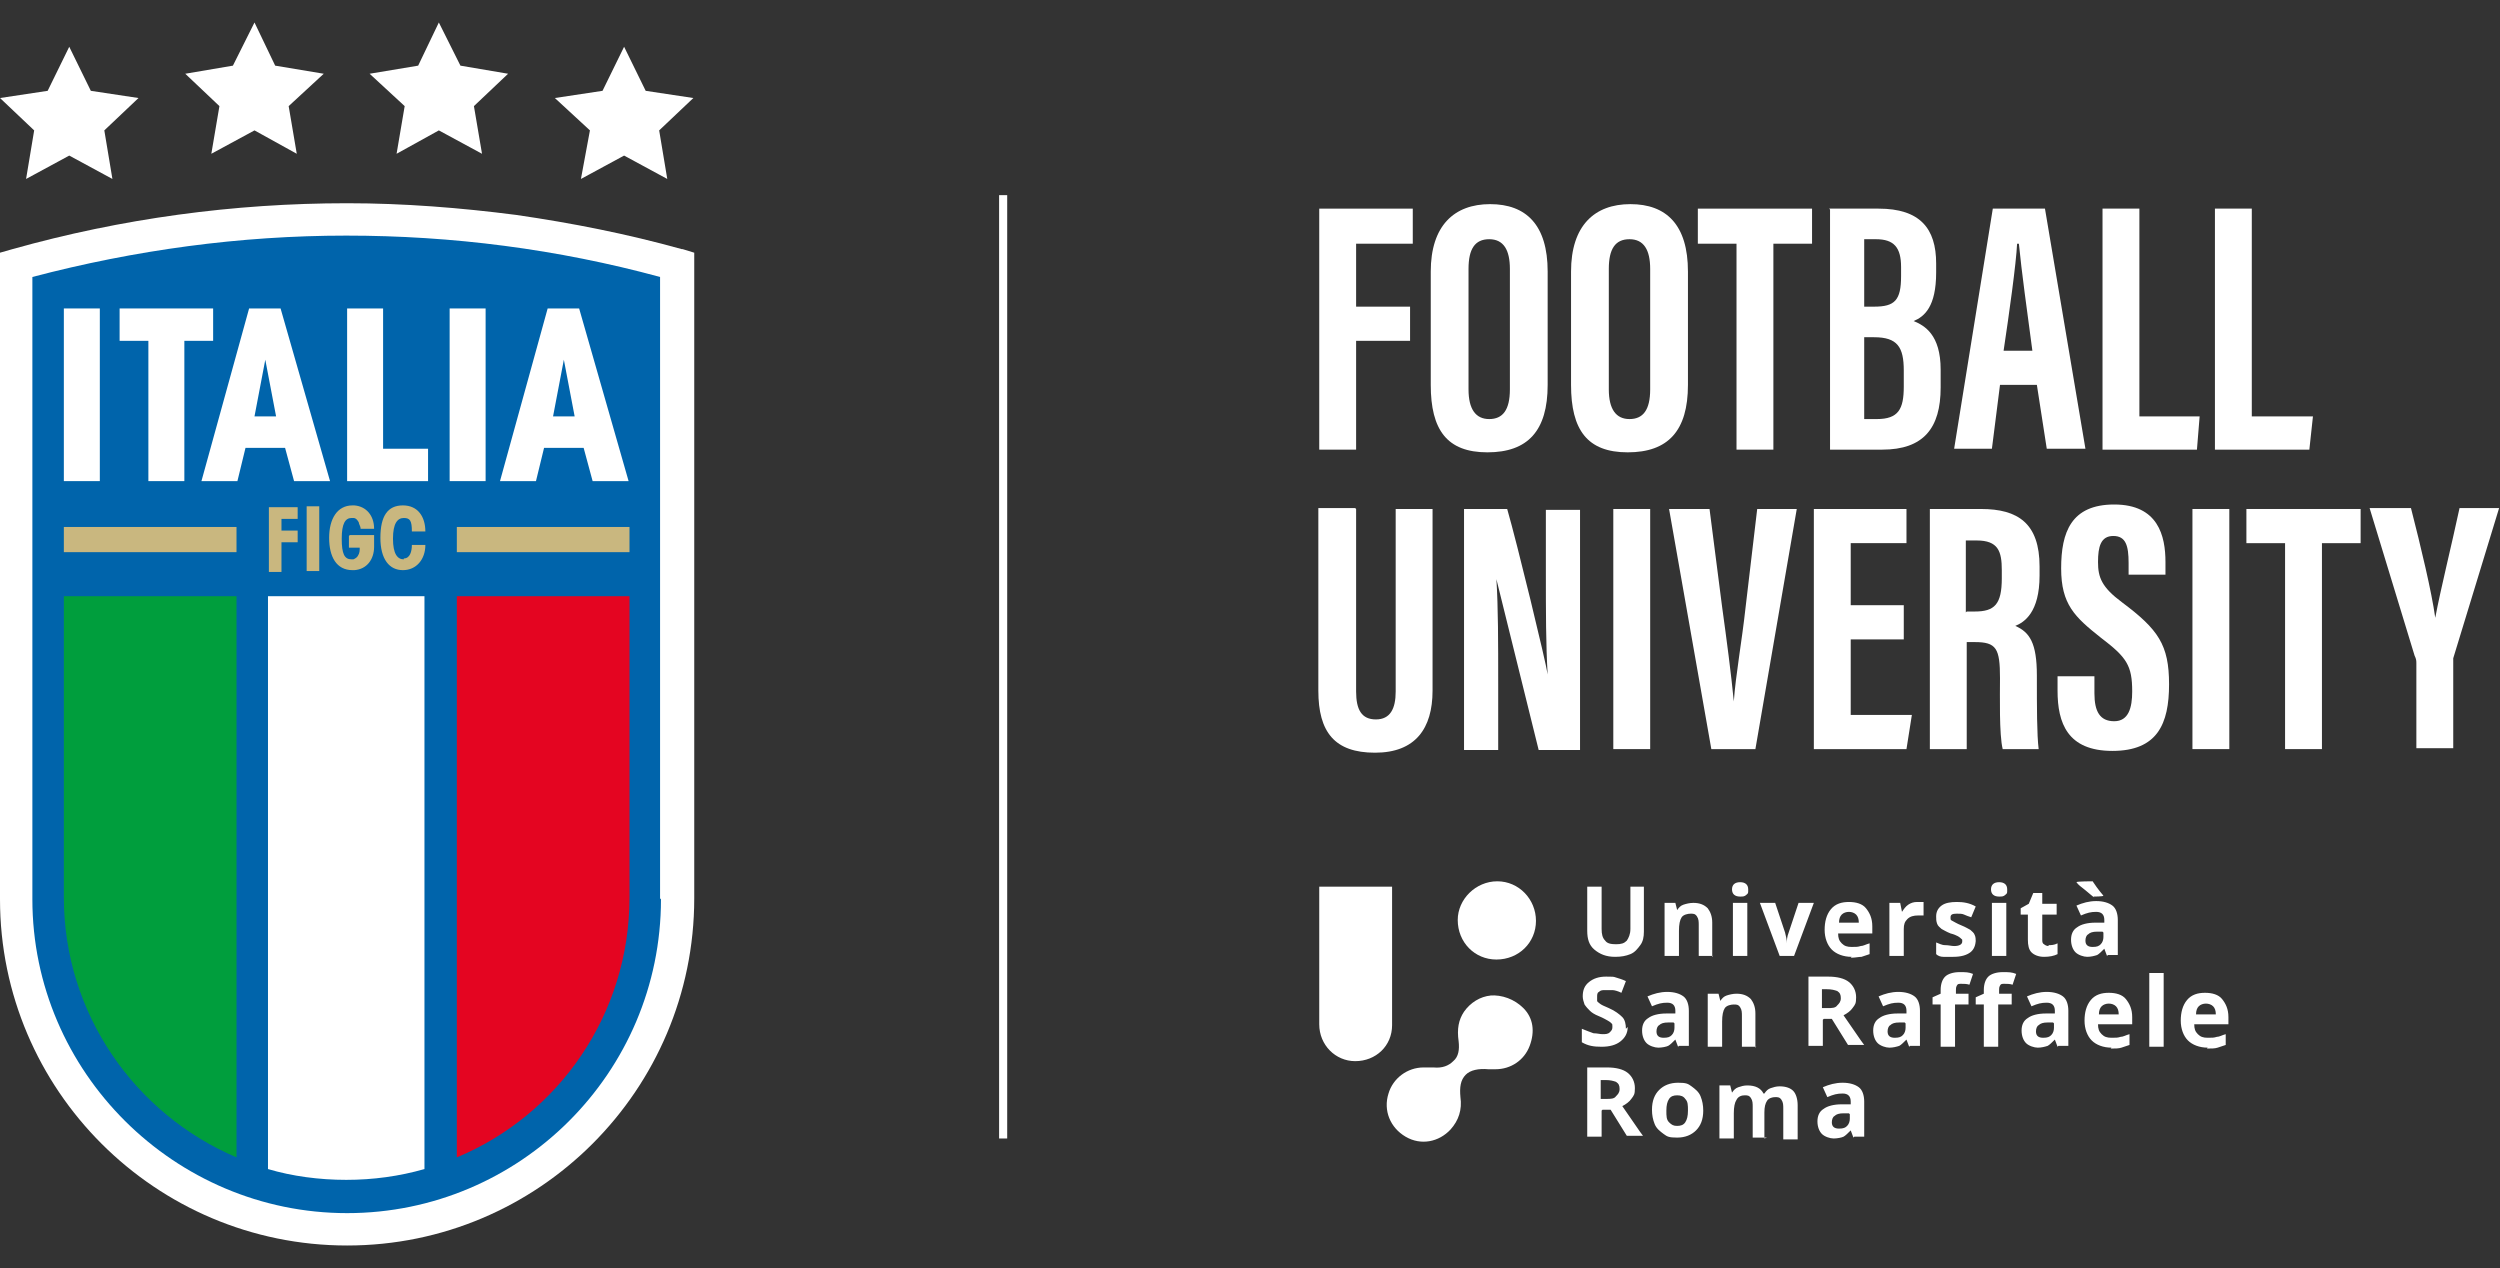
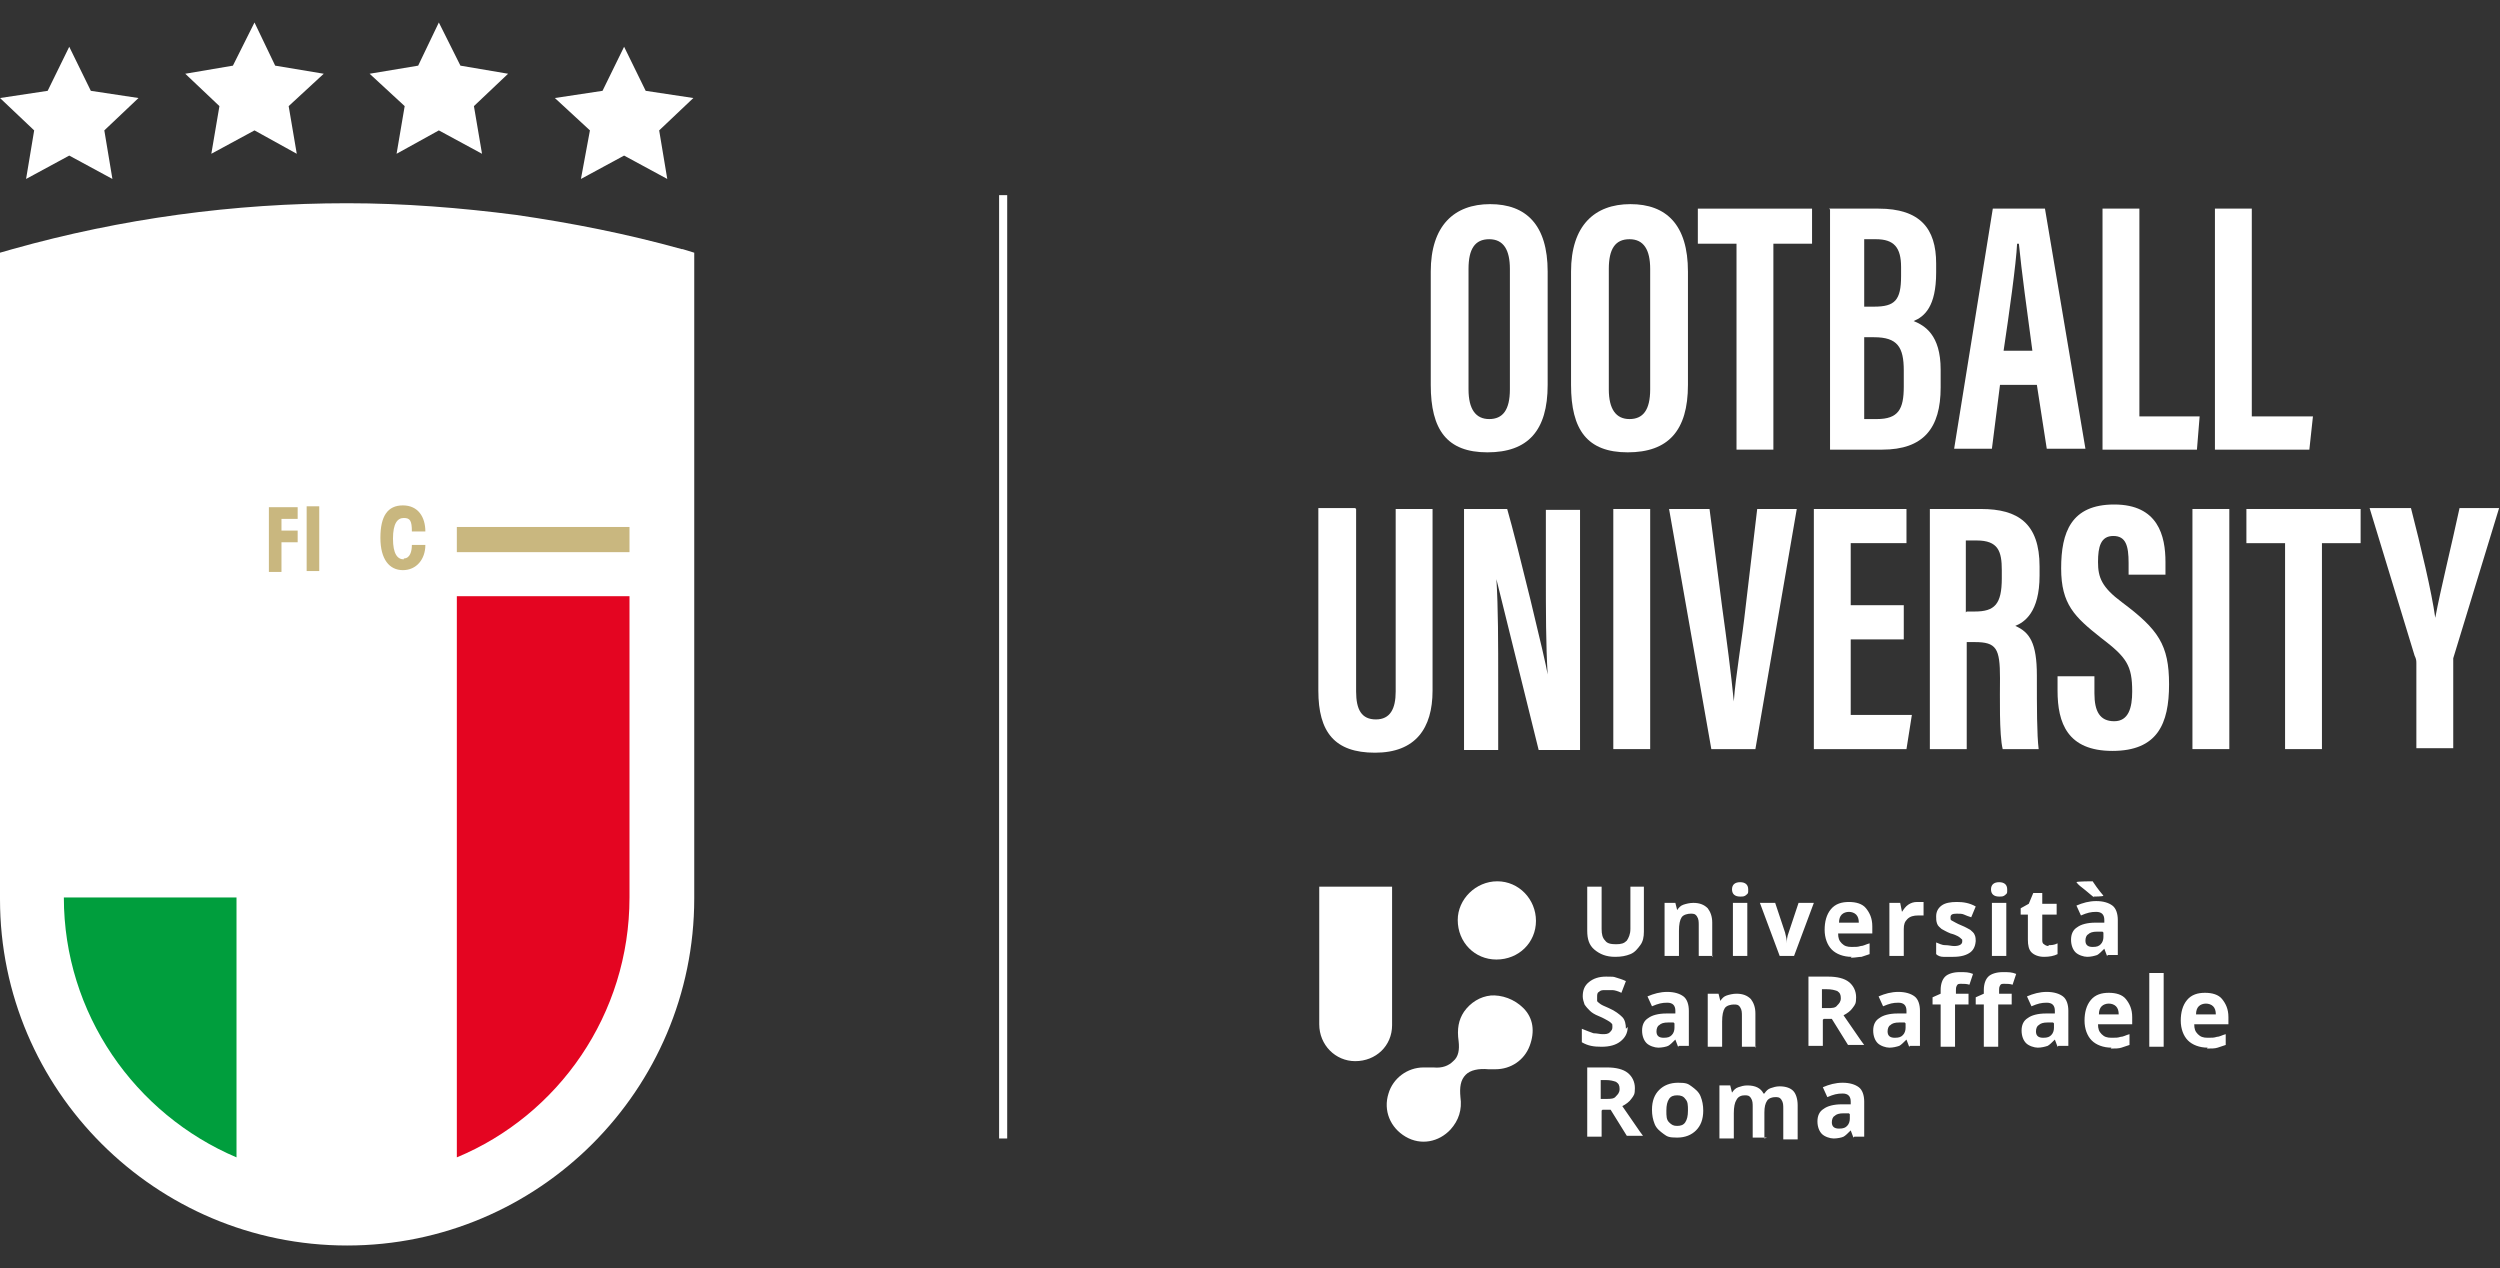
<svg xmlns="http://www.w3.org/2000/svg" id="Livello_1" version="1.1" viewBox="0 0 278 141">
  <rect x="0" y="0" width="278" height="141" fill="#333333" stroke="none" />
  <defs>
    <style>
      .st0 {
        fill: #009e3d;
      }

      .st1 {
        fill: #fff;
      }

      .st2 {
        fill: #c9b77f;
      }

      .st3 {
        fill: #0064ab;
      }

      .st4 {
        fill: #e40521;
      }
    </style>
  </defs>
  <g>
    <path class="st1" d="M75.8,27.7c-6.1-1.7-12.2-2.9-18.4-3.8-6.2-.8-12.5-1.3-18.8-1.3h0c-12.6,0-25.1,1.7-37.2,5.1L0,28.1v71.9C0,121.2,17.3,138.5,38.6,138.5s38.6-17.3,38.6-38.6V28.1l-1.3-.4Z" />
-     <path class="st3" d="M73.5,100c0,19.3-15.7,34.9-34.9,34.9S3.6,119.2,3.6,100V30.8c11.4-3,23.1-4.6,34.9-4.6h0c11.8,0,23.5,1.5,34.9,4.6v69.1Z" />
    <g>
      <path class="st1" d="M7.1,34.3v19.2h4v-19.2h-4Z" />
      <path class="st1" d="M13.3,34.3v3.6h3.2v15.6h4v-15.6h3.2v-3.6h-10.4Z" />
      <path class="st1" d="M31.3,34.3h-3.6l-5.3,19.2h4l.9-3.7h4.4l1,3.7h4l-5.5-19.2ZM28.3,46.3l1.2-6.3,1.2,6.3h-2.4Z" />
      <path class="st1" d="M42.6,49.9v-15.6h-4v19.2h9v-3.6h-5Z" />
-       <path class="st1" d="M50,34.3v19.2h4v-19.2h-4Z" />
      <path class="st1" d="M64.5,34.3h-3.6l-5.3,19.2h4l.9-3.7h4.4l1,3.7h4l-5.5-19.2ZM61.5,46.3l1.2-6.3,1.2,6.3h-2.4Z" />
    </g>
    <g>
      <path class="st2" d="M33.1,57.7v-1.3h-3.2v7.2h1.4v-3.3h1.8v-1.3h-1.8v-1.3h1.8Z" />
      <path class="st2" d="M34.1,56.3v7.2h1.4v-7.2h-1.4Z" />
-       <path class="st2" d="M38.8,59.6v1.3h1.2c0,.3,0,.6-.2.9-.1.2-.3.3-.5.4,0,0-.1,0-.2,0-.8,0-1.1-.6-1.1-2.3s.4-2.3,1.1-2.3.2,0,.2,0c.3,0,.5.3.6.5,0,.2.2.4.2.7h1.5c0-1.5-.9-2.5-2.2-2.6,0,0-.1,0-.2,0-1.7,0-2.6,1.5-2.6,3.6s.8,3.6,2.6,3.6.2,0,.2,0c1.4-.1,2.2-1.2,2.2-2.6v-1.3h-2.7Z" />
      <path class="st2" d="M44.9,62.2c-.7,0-1.2-.6-1.2-2.3s.5-2.3,1.2-2.3.9.3.9,1.5h1.5c0-1.6-.8-2.9-2.5-2.9s-2.5,1.2-2.5,3.6,1,3.6,2.5,3.6,2.5-1.2,2.5-2.8h-1.5c0,.7-.2,1.5-.9,1.5Z" />
    </g>
-     <path class="st0" d="M26.3,66.3v62.4c-11.3-4.8-19.2-16-19.2-28.9v-33.5h19.2Z" />
+     <path class="st0" d="M26.3,66.3v62.4c-11.3-4.8-19.2-16-19.2-28.9h19.2Z" />
    <path class="st1" d="M29.8,66.3h17.4v63.7c-2.8.8-5.7,1.2-8.7,1.2s-6-.4-8.7-1.2v-63.7Z" />
    <path class="st4" d="M70,66.3v33.5c0,13-7.9,24.2-19.2,28.9v-62.4h19.2Z" />
-     <rect class="st2" x="7.1" y="58.6" width="19.2" height="2.8" />
    <rect class="st2" x="50.8" y="58.6" width="19.2" height="2.8" />
    <polygon class="st1" points="7.7 17.3 12.5 19.9 11.6 14.5 15.4 10.9 10.1 10.1 10.1 10.1 10.1 10.1 7.7 5.2 7.7 5.2 7.7 5.2 5.3 10.1 5.3 10.1 5.3 10.1 0 10.9 3.8 14.5 2.9 19.9 7.7 17.3 7.7 17.3" />
    <polygon class="st1" points="69.4 17.3 74.2 19.9 73.3 14.5 77.1 10.9 71.8 10.1 71.8 10.1 71.8 10.1 69.4 5.2 69.4 5.2 69.4 5.2 67 10.1 67 10.1 67 10.1 61.7 10.9 65.6 14.5 64.6 19.9 69.4 17.3 69.4 17.3" />
    <polygon class="st1" points="48.8 14.5 53.6 17.1 52.7 11.8 56.5 8.2 51.2 7.3 51.2 7.3 51.2 7.3 48.8 2.5 48.8 2.5 48.8 2.5 46.5 7.3 46.5 7.3 46.5 7.3 41.1 8.2 45 11.8 44.1 17.1 48.8 14.5 48.8 14.5" />
    <polygon class="st1" points="28.3 14.5 33 17.1 32.1 11.8 36 8.2 30.6 7.3 30.7 7.3 30.6 7.3 28.3 2.5 28.3 2.5 28.3 2.5 25.9 7.3 25.9 7.3 25.9 7.3 20.6 8.2 24.4 11.8 23.5 17.1 28.3 14.5 28.3 14.5" />
  </g>
  <g>
    <g>
-       <polygon class="st1" points="146.7 23.2 157.1 23.2 157.1 27.1 150.8 27.1 150.8 34.1 156.8 34.1 156.8 37.9 150.8 37.9 150.8 50 146.7 50 146.7 23.2" />
      <path class="st1" d="M172.1,30.3v12.5c0,5.1-2.2,7.5-6.7,7.5s-6.3-2.5-6.3-7.5v-12.6c0-5.1,2.6-7.5,6.6-7.5s6.4,2.3,6.4,7.5M163.3,29.9v13.4c0,2.2.8,3.3,2.3,3.3s2.3-1,2.3-3.3v-13.4c0-2.1-.7-3.3-2.3-3.3s-2.3,1.1-2.3,3.3" />
      <path class="st1" d="M187.7,30.3v12.5c0,5.1-2.2,7.5-6.7,7.5s-6.3-2.5-6.3-7.5v-12.6c0-5.1,2.6-7.5,6.6-7.5s6.4,2.3,6.4,7.5M178.9,29.9v13.4c0,2.2.8,3.3,2.3,3.3s2.3-1,2.3-3.3v-13.4c0-2.1-.7-3.3-2.3-3.3s-2.3,1.1-2.3,3.3" />
      <polygon class="st1" points="193.1 27.1 188.8 27.1 188.8 23.2 201.5 23.2 201.5 27.1 197.2 27.1 197.2 50 193.1 50 193.1 27.1" />
      <path class="st1" d="M203.4,23.2h5.5c4.6,0,6.4,2.2,6.4,6.1v1c0,3.8-1.3,4.9-2.5,5.4,1.2.5,3,1.5,3,5.4v2c0,4.5-1.9,6.9-6.5,6.9h-5.8v-26.7ZM208.4,34.1c2.3,0,3-.7,3-3.4v-1c0-2.2-.8-3.1-2.8-3.1h-1.3v7.5h1ZM207.3,46.6h1.4c2.4,0,3-1.1,3-3.6v-1.8c0-2.6-.7-3.7-3.3-3.7h-1.1v9.1Z" />
      <path class="st1" d="M222.4,42.8l-.9,7.1h-4.2l4.3-26.7h5.8l4.5,26.7h-4.3l-1.1-7.1h-4.1ZM226,39c-.6-4.5-1.2-8.8-1.5-11.9h-.2c-.1,2.2-.9,7.9-1.5,11.9h3.1Z" />
      <polygon class="st1" points="233.8 23.2 237.9 23.2 237.9 46.3 244.6 46.3 244.3 50 233.8 50 233.8 23.2" />
      <polygon class="st1" points="246.3 23.2 250.4 23.2 250.4 46.3 257.2 46.3 256.8 50 246.3 50 246.3 23.2" />
      <path class="st1" d="M150.8,56.6v20.3c0,2,.6,3.1,2.2,3.1s2.2-1.2,2.2-3.1v-20.3h4.1v20.2c0,4.2-1.9,6.9-6.4,6.9s-6.3-2.3-6.3-6.9v-20.3h4.1Z" />
      <path class="st1" d="M162.8,83.3v-26.7h4.8c1.1,3.8,4.3,17,4.5,18.4h0c-.2-3.3-.2-7-.2-11.4v-6.9h3.8v26.7h-4.6c-.8-3.2-4.4-17.8-4.7-19h0c.2,3.2.2,6.9.2,11.7v7.3h-3.8Z" />
      <rect class="st1" x="179.4" y="56.6" width="4.1" height="26.7" />
      <path class="st1" d="M190.3,83.3l-4.7-26.7h4.5l1.4,10.9c.5,3.6,1,7.4,1.3,10.5h0c.2-2.9.9-6.7,1.3-10.4l1.3-11h4.4l-4.6,26.7h-5Z" />
      <polygon class="st1" points="211.7 71.1 205.8 71.1 205.8 79.5 212.6 79.5 212 83.3 201.7 83.3 201.7 56.6 212 56.6 212 60.4 205.8 60.4 205.8 67.3 211.7 67.3 211.7 71.1" />
      <path class="st1" d="M218.7,71.4v11.9h-4.1v-26.7h5.7c4.1,0,6.5,1.6,6.5,6.4v1c0,4.1-1.7,5.2-2.7,5.6,1.6.7,2.4,1.9,2.4,5.5s0,6.6.2,8.2h-4c-.4-1.6-.3-6-.3-7.9,0-3.3-.4-4-2.8-4h-1ZM218.7,68h.9c2.2,0,3-.8,3-3.7v-.9c0-2.1-.4-3.3-2.8-3.3h-1.2v8Z" />
      <path class="st1" d="M232.9,75.4v1.7c0,2,.6,3.1,2.2,3.1s2-1.5,2-3.3c0-2.9-.6-3.8-3.5-6-2.9-2.3-4.4-3.7-4.4-7.7s1.1-7.1,5.9-7.1c4.9,0,5.7,3.5,5.7,6.4v1.4h-4.1v-1.3c0-1.9-.3-3-1.7-3s-1.7,1.2-1.7,2.9.4,2.8,2.7,4.5c4,3,5.2,4.7,5.2,9.1s-1.3,7.4-6.3,7.4-6.1-3.1-6.1-6.7v-1.6h4.1Z" />
      <rect class="st1" x="243.8" y="56.6" width="4.1" height="26.7" />
      <polygon class="st1" points="254.1 60.4 249.8 60.4 249.8 56.6 262.5 56.6 262.5 60.4 258.2 60.4 258.2 83.3 254.1 83.3 254.1 60.4" />
      <path class="st1" d="M268.7,83.3v-9.5c0-.3,0-.5-.2-.9l-5-16.4h4.6c1.1,4.3,2.3,9.3,2.7,12.2h0c.6-3.2,1.8-8,2.7-12.2h4.4l-5.1,16.7c0,.2,0,.5,0,1v9h-4.1Z" />
    </g>
    <rect class="st1" x="111.1" y="21.7" width=".9" height="104.9" />
    <g>
      <path class="st1" d="M154.8,114c0,2.3-1.8,4-4.1,4-2.2,0-4-1.8-4-4.1h0v-15.3h8.1v15.3h0ZM166.5,98c-2.4,0-4.4,2-4.4,4.3,0,2.5,1.9,4.4,4.3,4.4,2.5,0,4.4-1.9,4.4-4.3,0-2.4-1.9-4.4-4.3-4.4h0ZM165.8,110.7c-1.2.1-2.3.8-3,1.8-.6.9-.8,1.9-.6,3.3.1.9,0,1.7-.6,2.2-.5.5-1.2.8-2.2.7-.1,0-.3,0-.4,0-.1,0-.3,0-.4,0h-.3c-1.8,0-3.4,1.2-3.9,2.9-.6,1.9.2,3.8,1.9,4.8,1.7,1,3.7.6,5-.8.9-1,1.3-2.2,1.1-3.6-.1-1.1,0-1.9.6-2.5.5-.5,1.4-.7,2.5-.6.3,0,.6,0,.8,0,1.7,0,3.2-1,3.8-2.6.6-1.6.4-3.1-.7-4.2-1-1-2.4-1.5-3.7-1.4h0Z" />
      <path class="st1" d="M182.8,98.6v5c0,.6-.1,1.1-.4,1.5s-.6.8-1.1,1c-.5.2-1,.3-1.7.3-1,0-1.7-.3-2.3-.8-.6-.5-.8-1.2-.8-2.1v-4.9h1.6v4.7c0,.6.1,1,.4,1.3.2.3.6.4,1.2.4s.9-.1,1.2-.4c.2-.3.4-.7.4-1.3v-4.7h1.6,0ZM190.5,106.3h-1.6v-3.4c0-.4,0-.7-.2-1s-.4-.3-.7-.3-.8.1-1,.4-.3.8-.3,1.5v2.8h-1.6v-5.9h1.2l.2.8h0c.2-.3.4-.5.7-.6s.7-.2,1.1-.2c.7,0,1.2.2,1.6.6.3.4.5.9.5,1.6v3.8h0ZM192.6,98.9c0-.5.3-.8.9-.8s.9.3.9.8,0,.4-.2.6-.4.2-.7.2c-.6,0-.9-.3-.9-.8h0ZM194.3,106.3h-1.6v-5.9h1.6v5.9ZM197.9,106.3l-2.2-5.9h1.7l1.1,3.3c.1.4.2.8.2,1.2h0c0-.3,0-.7.2-1.2l1.1-3.3h1.7l-2.2,5.9h-1.7ZM205.9,106.4c-.9,0-1.7-.3-2.2-.8s-.8-1.3-.8-2.2.2-1.7.7-2.3,1.2-.8,2-.8,1.5.2,1.9.7.7,1.1.7,2v.8h-3.8c0,.5.1.8.4,1.1s.6.4,1.1.4.7,0,1-.1c.3,0,.6-.2,1-.3v1.2c-.3.1-.6.2-.9.3-.3,0-.7.1-1.2.1h0ZM205.6,101.4c-.3,0-.6.1-.8.3s-.3.5-.3.9h2.2c0-.4-.1-.7-.3-.9s-.5-.3-.8-.3h0ZM213.4,100.3c.2,0,.4,0,.5,0v1.5c-.3,0-.4,0-.6,0-.5,0-.9.1-1.2.4-.3.3-.4.6-.4,1.1v3h-1.6v-5.9h1.2l.2,1h0c.2-.3.4-.6.7-.8s.6-.3,1-.3h0ZM219.7,104.5c0,.6-.2,1.1-.6,1.4-.4.3-1,.5-1.9.5s-.8,0-1.1,0c-.3,0-.6-.1-.8-.3v-1.3c.3.1.6.3,1,.3s.7.1,1,.1c.6,0,.9-.2.9-.5s0-.2-.1-.3c0,0-.2-.2-.4-.3s-.4-.2-.8-.3c-.5-.2-.8-.4-1-.5-.2-.2-.4-.3-.5-.6s-.1-.5-.1-.8c0-.5.2-.9.6-1.2s1-.4,1.7-.4,1.4.1,2.1.5l-.5,1.2c-.3-.1-.6-.2-.8-.3s-.5-.1-.8-.1c-.5,0-.7.1-.7.4s0,.3.2.4.5.3,1,.5c.5.2.8.4,1,.5.2.2.4.3.5.6.1.2.1.5.1.8h0ZM221.4,98.9c0-.5.3-.8.9-.8s.9.3.9.8,0,.4-.2.6-.4.2-.7.2c-.6,0-.9-.3-.9-.8h0ZM223.1,106.3h-1.6v-5.9h1.6v5.9ZM227.8,105.1c.3,0,.6,0,1-.2v1.2c-.4.2-.9.3-1.5.3s-1.1-.2-1.4-.5-.4-.8-.4-1.4v-2.8h-.8v-.7l.9-.5.5-1.2h1v1.2h1.6v1.2h-1.6v2.8c0,.2,0,.4.2.5.1.1.3.2.5.2h0ZM234.3,106.3l-.3-.8h0c-.3.3-.6.6-.8.7-.3.1-.7.2-1.1.2s-1-.2-1.3-.5-.5-.8-.5-1.4.2-1.1.7-1.4c.4-.3,1.1-.5,2-.5h1v-.3c0-.6-.3-.9-.9-.9s-1,.1-1.7.4l-.5-1.1c.7-.3,1.4-.5,2.2-.5s1.4.2,1.8.5c.4.3.6.9.6,1.6v3.9h-1.1ZM232.9,99.8c-.2-.1-.5-.4-1-.8s-.8-.6-1-.9h0c0-.1,1.8-.1,1.8-.1.2.3.6.9,1.2,1.6h0c0,.1-1.1.1-1.1.1h0ZM233.8,103.6h-.6c-.5,0-.8.1-1,.3-.2.1-.3.4-.3.7,0,.5.3.7.8.7s.7-.1.9-.3.3-.5.3-.8v-.5h0ZM181,114.2c0,.7-.3,1.2-.8,1.6s-1.2.6-2.1.6-1.5-.1-2.2-.5v-1.5c.5.2,1,.4,1.3.5.4,0,.7.1,1,.1s.6,0,.8-.2.3-.3.3-.6,0-.3-.1-.4-.2-.2-.4-.3c-.2-.1-.5-.3-1-.5-.5-.2-.8-.4-1-.6-.2-.2-.4-.4-.6-.7-.1-.3-.2-.6-.2-.9,0-.7.2-1.2.7-1.6s1.1-.6,1.9-.6.8,0,1.1.1.7.2,1.1.4l-.5,1.3c-.4-.2-.8-.3-1-.3s-.5,0-.8,0-.5,0-.7.2c-.2.1-.2.3-.2.6s0,.3,0,.4c0,.1.2.2.3.3s.5.3,1,.5c.7.3,1.2.7,1.5,1s.4.8.4,1.3h0ZM186.6,116.4l-.3-.8h0c-.3.3-.6.6-.8.7s-.7.2-1.1.2-1-.2-1.3-.5c-.3-.3-.5-.8-.5-1.4s.2-1.1.7-1.4c.4-.3,1.1-.5,2-.5h1v-.3c0-.6-.3-.9-.9-.9s-1,.1-1.7.4l-.5-1.1c.7-.3,1.4-.5,2.2-.5s1.4.2,1.8.5c.4.3.6.9.6,1.6v3.9h-1.1ZM186.1,113.7h-.6c-.5,0-.8.1-1,.3-.2.1-.3.4-.3.7,0,.5.3.7.8.7s.7-.1.9-.3.3-.5.3-.8v-.5h0ZM195.3,116.4h-1.6v-3.4c0-.4,0-.7-.2-1s-.4-.3-.7-.3-.8.1-1,.4-.3.8-.3,1.5v2.8h-1.6v-5.9h1.2l.2.8h0c.2-.3.4-.5.7-.6.3-.1.7-.2,1.1-.2.7,0,1.2.2,1.6.6.3.4.5.9.5,1.6v3.8h0ZM202.7,113.4v2.9h-1.6v-7.7h2.2c1,0,1.8.2,2.3.6s.8,1,.8,1.7-.1.8-.4,1.2c-.2.3-.6.6-1,.8,1.2,1.7,1.9,2.8,2.3,3.3h-1.8l-1.8-2.9h-.9ZM202.7,112.1h.5c.5,0,.9,0,1.1-.3.2-.2.4-.4.4-.8s-.1-.6-.4-.8c-.3-.1-.6-.2-1.2-.2h-.5v2.1ZM212.3,116.4l-.3-.8h0c-.3.3-.6.6-.8.7-.3.1-.7.2-1.1.2s-1-.2-1.3-.5c-.3-.3-.5-.8-.5-1.4s.2-1.1.7-1.4c.4-.3,1.1-.5,2-.5h1v-.3c0-.6-.3-.9-.9-.9s-1,.1-1.7.4l-.5-1.1c.7-.3,1.4-.5,2.2-.5s1.4.2,1.8.5c.4.3.6.9.6,1.6v3.9h-1.1ZM211.8,113.7h-.6c-.5,0-.8.1-1,.3-.2.1-.3.4-.3.7,0,.5.3.7.8.7s.7-.1.9-.3.3-.5.3-.8v-.5h0ZM218.8,111.7h-1.4v4.7h-1.6v-4.7h-.9v-.8l.9-.4v-.4c0-.7.2-1.2.5-1.5.3-.3.9-.5,1.6-.5s1,0,1.5.2l-.4,1.2c-.3-.1-.6-.1-.9-.1s-.4,0-.5.2-.1.3-.1.5v.4h1.4v1.2h0ZM223.6,111.7h-1.4v4.7h-1.6v-4.7h-.9v-.8l.9-.4v-.4c0-.7.2-1.2.5-1.5.3-.3.9-.5,1.6-.5s1,0,1.5.2l-.4,1.2c-.3-.1-.6-.1-.9-.1s-.4,0-.5.2-.1.3-.1.5v.4h1.4v1.2h0ZM228.8,116.4l-.3-.8h0c-.3.3-.6.6-.8.7-.3.1-.7.2-1.1.2s-1-.2-1.3-.5c-.3-.3-.5-.8-.5-1.4s.2-1.1.7-1.4c.4-.3,1.1-.5,2-.5h1v-.3c0-.6-.3-.9-.9-.9s-1,.1-1.7.4l-.5-1.1c.7-.3,1.4-.5,2.2-.5s1.4.2,1.8.5c.4.3.6.9.6,1.6v3.9h-1.1ZM228.3,113.7h-.6c-.5,0-.8.1-1,.3-.2.1-.3.4-.3.7,0,.5.3.7.8.7s.7-.1.9-.3.3-.5.3-.8v-.5h0ZM234.8,116.5c-.9,0-1.7-.3-2.2-.8-.5-.5-.8-1.3-.8-2.2s.2-1.7.7-2.3,1.2-.8,2-.8,1.5.2,1.9.7.7,1.1.7,2v.8h-3.8c0,.5.1.8.4,1.1s.6.4,1.1.4.7,0,1-.1c.3,0,.6-.2,1-.3v1.2c-.3.1-.6.2-.9.3s-.7.1-1.2.1h0ZM234.5,111.6c-.3,0-.6.1-.8.3s-.3.5-.3.9h2.2c0-.4-.1-.7-.3-.9s-.5-.3-.8-.3ZM240.6,116.4h-1.6v-8.2h1.6v8.2ZM245.5,116.5c-.9,0-1.7-.3-2.2-.8-.5-.5-.8-1.3-.8-2.2s.2-1.7.7-2.3,1.2-.8,2-.8,1.5.2,1.9.7.7,1.1.7,2v.8h-3.8c0,.5.1.8.4,1.1s.6.4,1.1.4.7,0,1-.1c.3,0,.6-.2,1-.3v1.2c-.3.1-.6.2-.9.3s-.7.1-1.2.1h0ZM245.3,111.6c-.3,0-.6.1-.8.3s-.3.5-.3.9h2.2c0-.4-.1-.7-.3-.9s-.5-.3-.8-.3ZM178.1,123.5v2.9h-1.6v-7.7h2.2c1,0,1.8.2,2.3.6s.8,1,.8,1.7-.1.8-.4,1.2c-.2.3-.6.6-1,.8,1.2,1.7,1.9,2.8,2.3,3.3h-1.8l-1.8-2.9h-.9ZM178.1,122.2h.5c.5,0,.9,0,1.1-.3.2-.2.4-.4.4-.8s-.1-.6-.4-.8c-.3-.1-.6-.2-1.2-.2h-.5v2.1ZM189.4,123.5c0,1-.3,1.7-.8,2.2s-1.2.8-2.1.8-1.1-.1-1.5-.4-.8-.6-1-1.1-.3-1-.3-1.6c0-1,.3-1.7.8-2.2.5-.5,1.2-.8,2.1-.8s1.1.1,1.5.4.8.6,1,1.1c.2.5.3,1,.3,1.6h0ZM185.3,123.5c0,.6,0,1,.3,1.3s.5.4.9.4.7-.1.9-.4.3-.7.3-1.3,0-1-.3-1.3c-.2-.3-.5-.4-.9-.4s-.7.1-.9.4c-.2.3-.3.7-.3,1.3ZM196.5,126.5h-1.6v-3.4c0-.4,0-.7-.2-1s-.4-.3-.7-.3-.7.1-.9.5c-.2.3-.3.8-.3,1.5v2.8h-1.6v-5.9h1.2l.2.8h0c.2-.3.4-.5.7-.6.3-.1.6-.2,1-.2.9,0,1.5.3,1.8.9h.1c.2-.3.4-.5.7-.6.3-.1.6-.2,1-.2.7,0,1.2.2,1.5.5s.5.9.5,1.6v3.8h-1.6v-3.4c0-.4,0-.7-.2-1s-.4-.3-.7-.3-.7.1-.9.4-.3.7-.3,1.3v2.9h0ZM206.1,126.5l-.3-.8h0c-.3.3-.6.6-.8.7s-.7.2-1.1.2-1-.2-1.3-.5c-.3-.3-.5-.8-.5-1.4s.2-1.1.7-1.4c.4-.3,1.1-.5,2-.5h1v-.3c0-.6-.3-.9-.9-.9s-1,.1-1.7.4l-.5-1.1c.7-.3,1.4-.5,2.2-.5s1.4.2,1.8.5c.4.3.6.9.6,1.6v3.9h-1.1ZM205.6,123.8h-.6c-.5,0-.8.1-1,.3-.2.1-.3.4-.3.7,0,.5.3.7.8.7s.7-.1.9-.3.3-.5.3-.8v-.5h0Z" />
    </g>
  </g>
</svg>